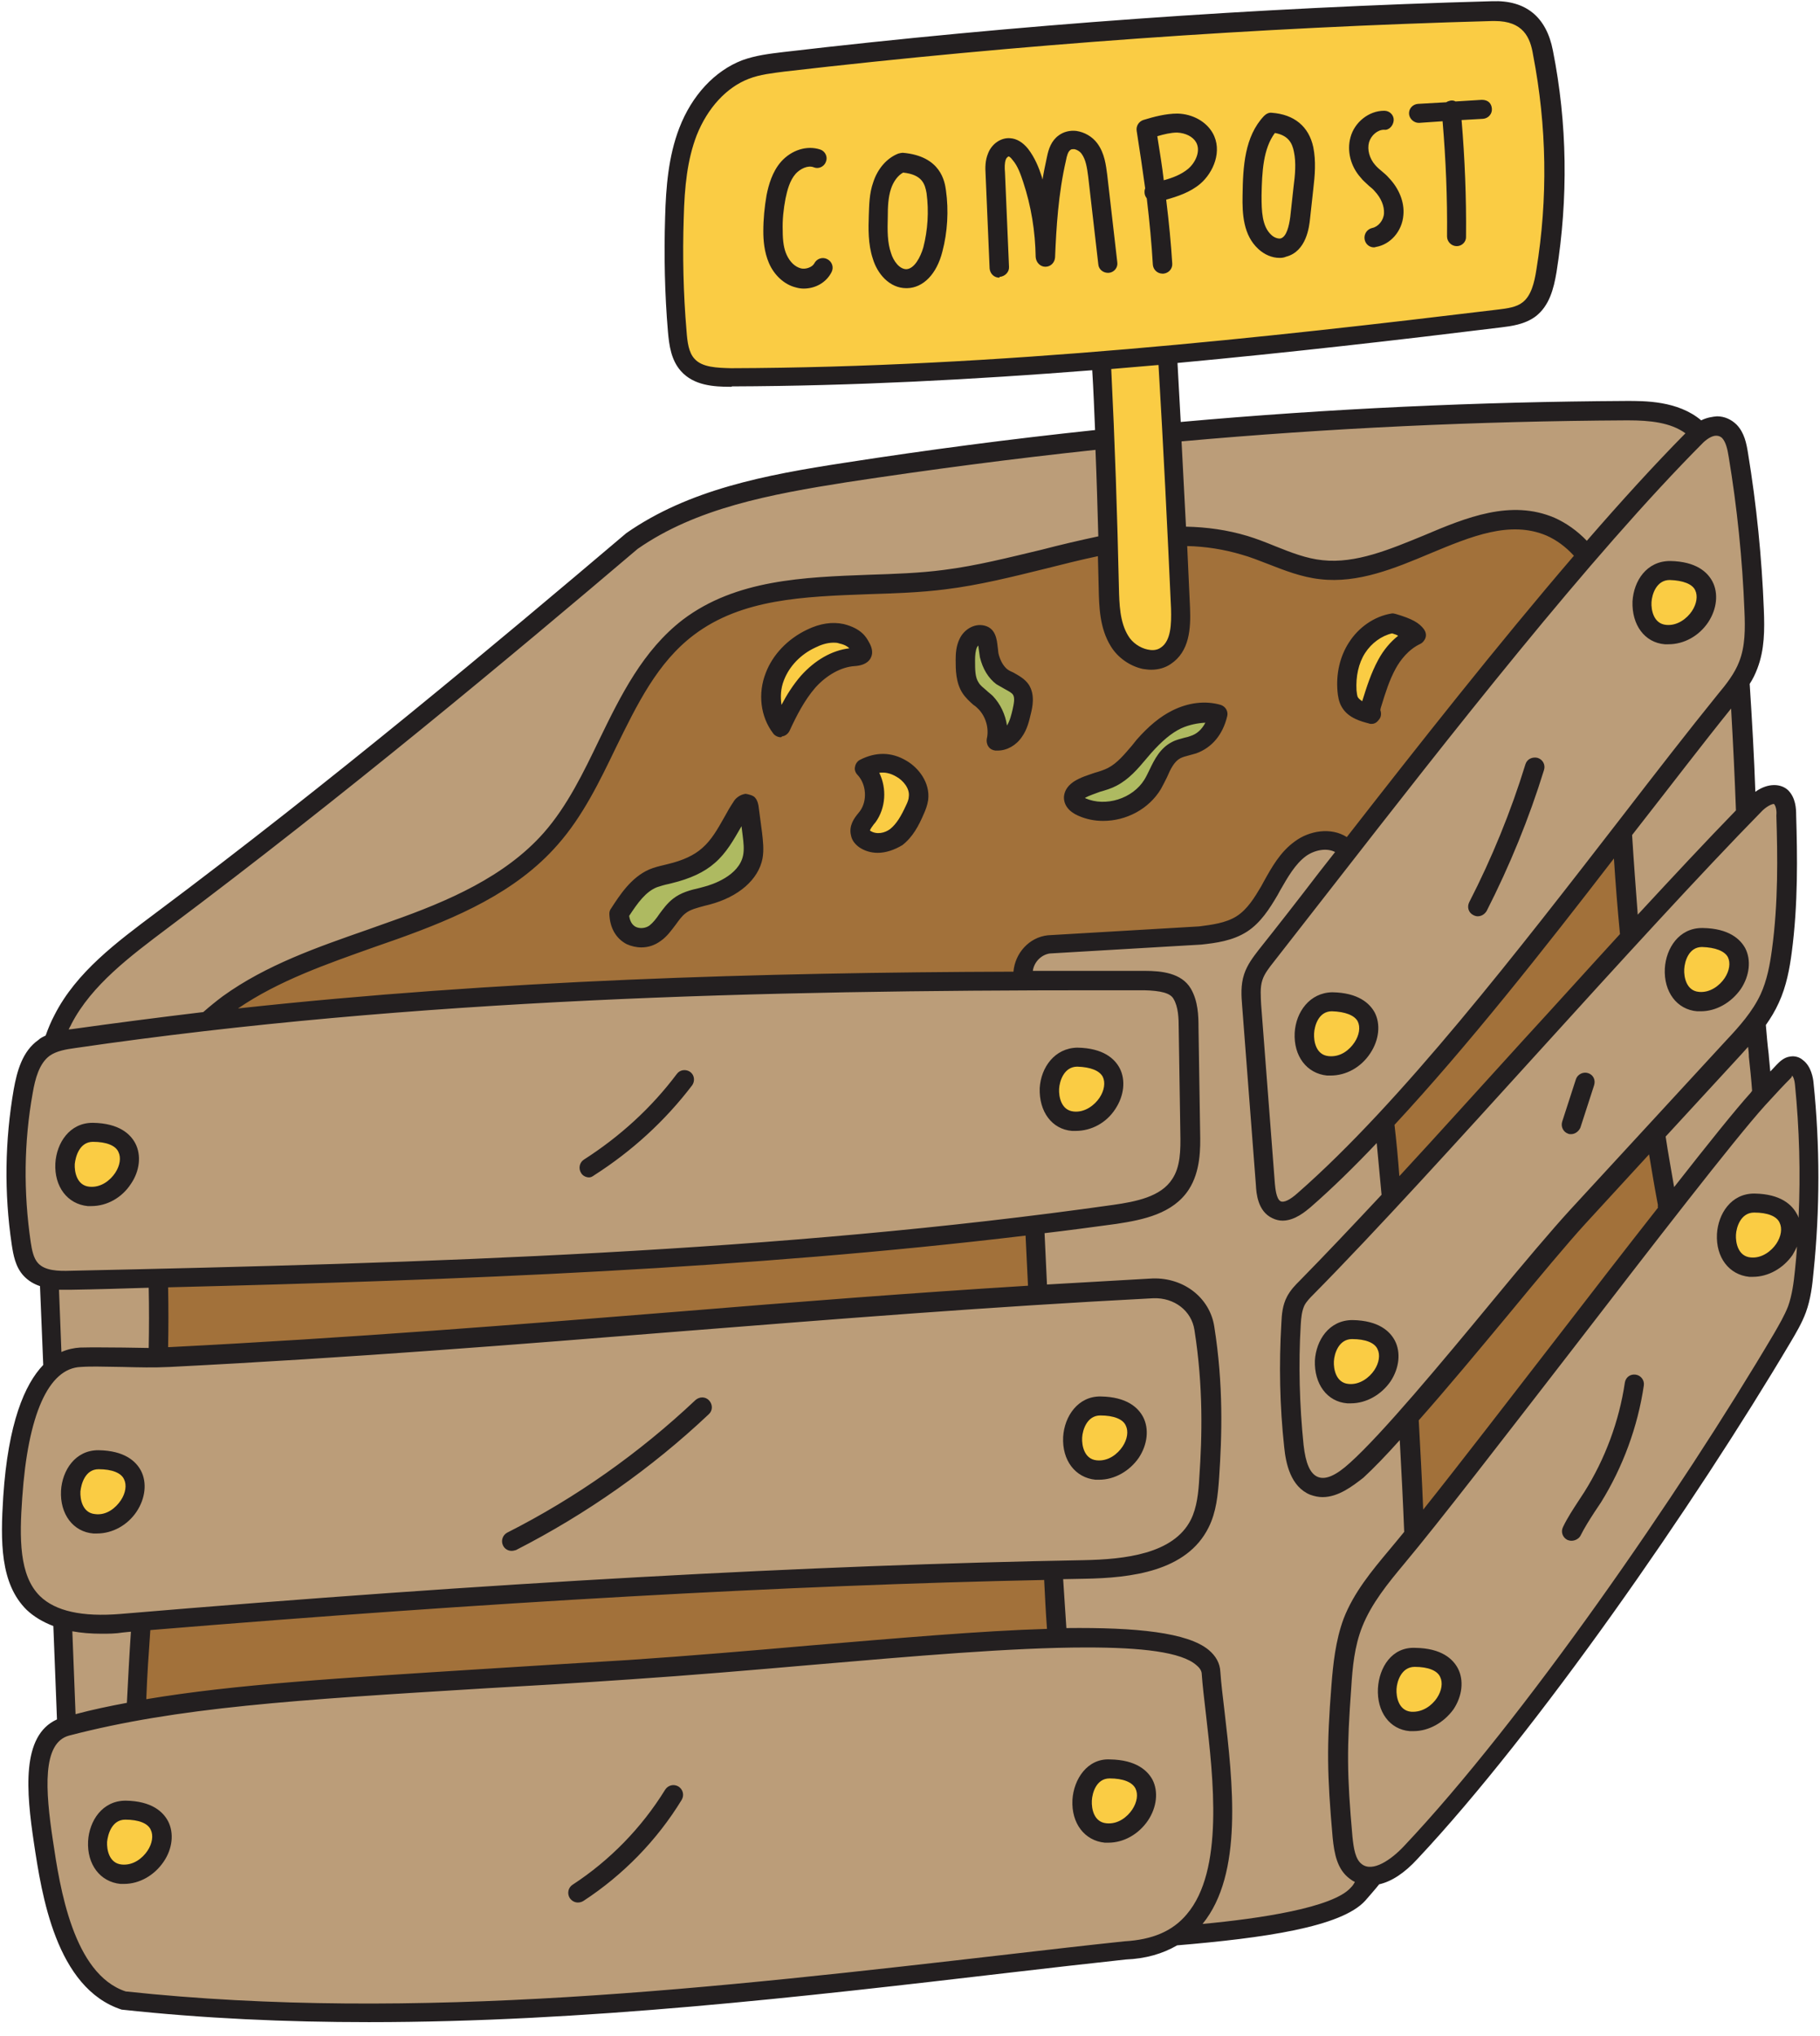
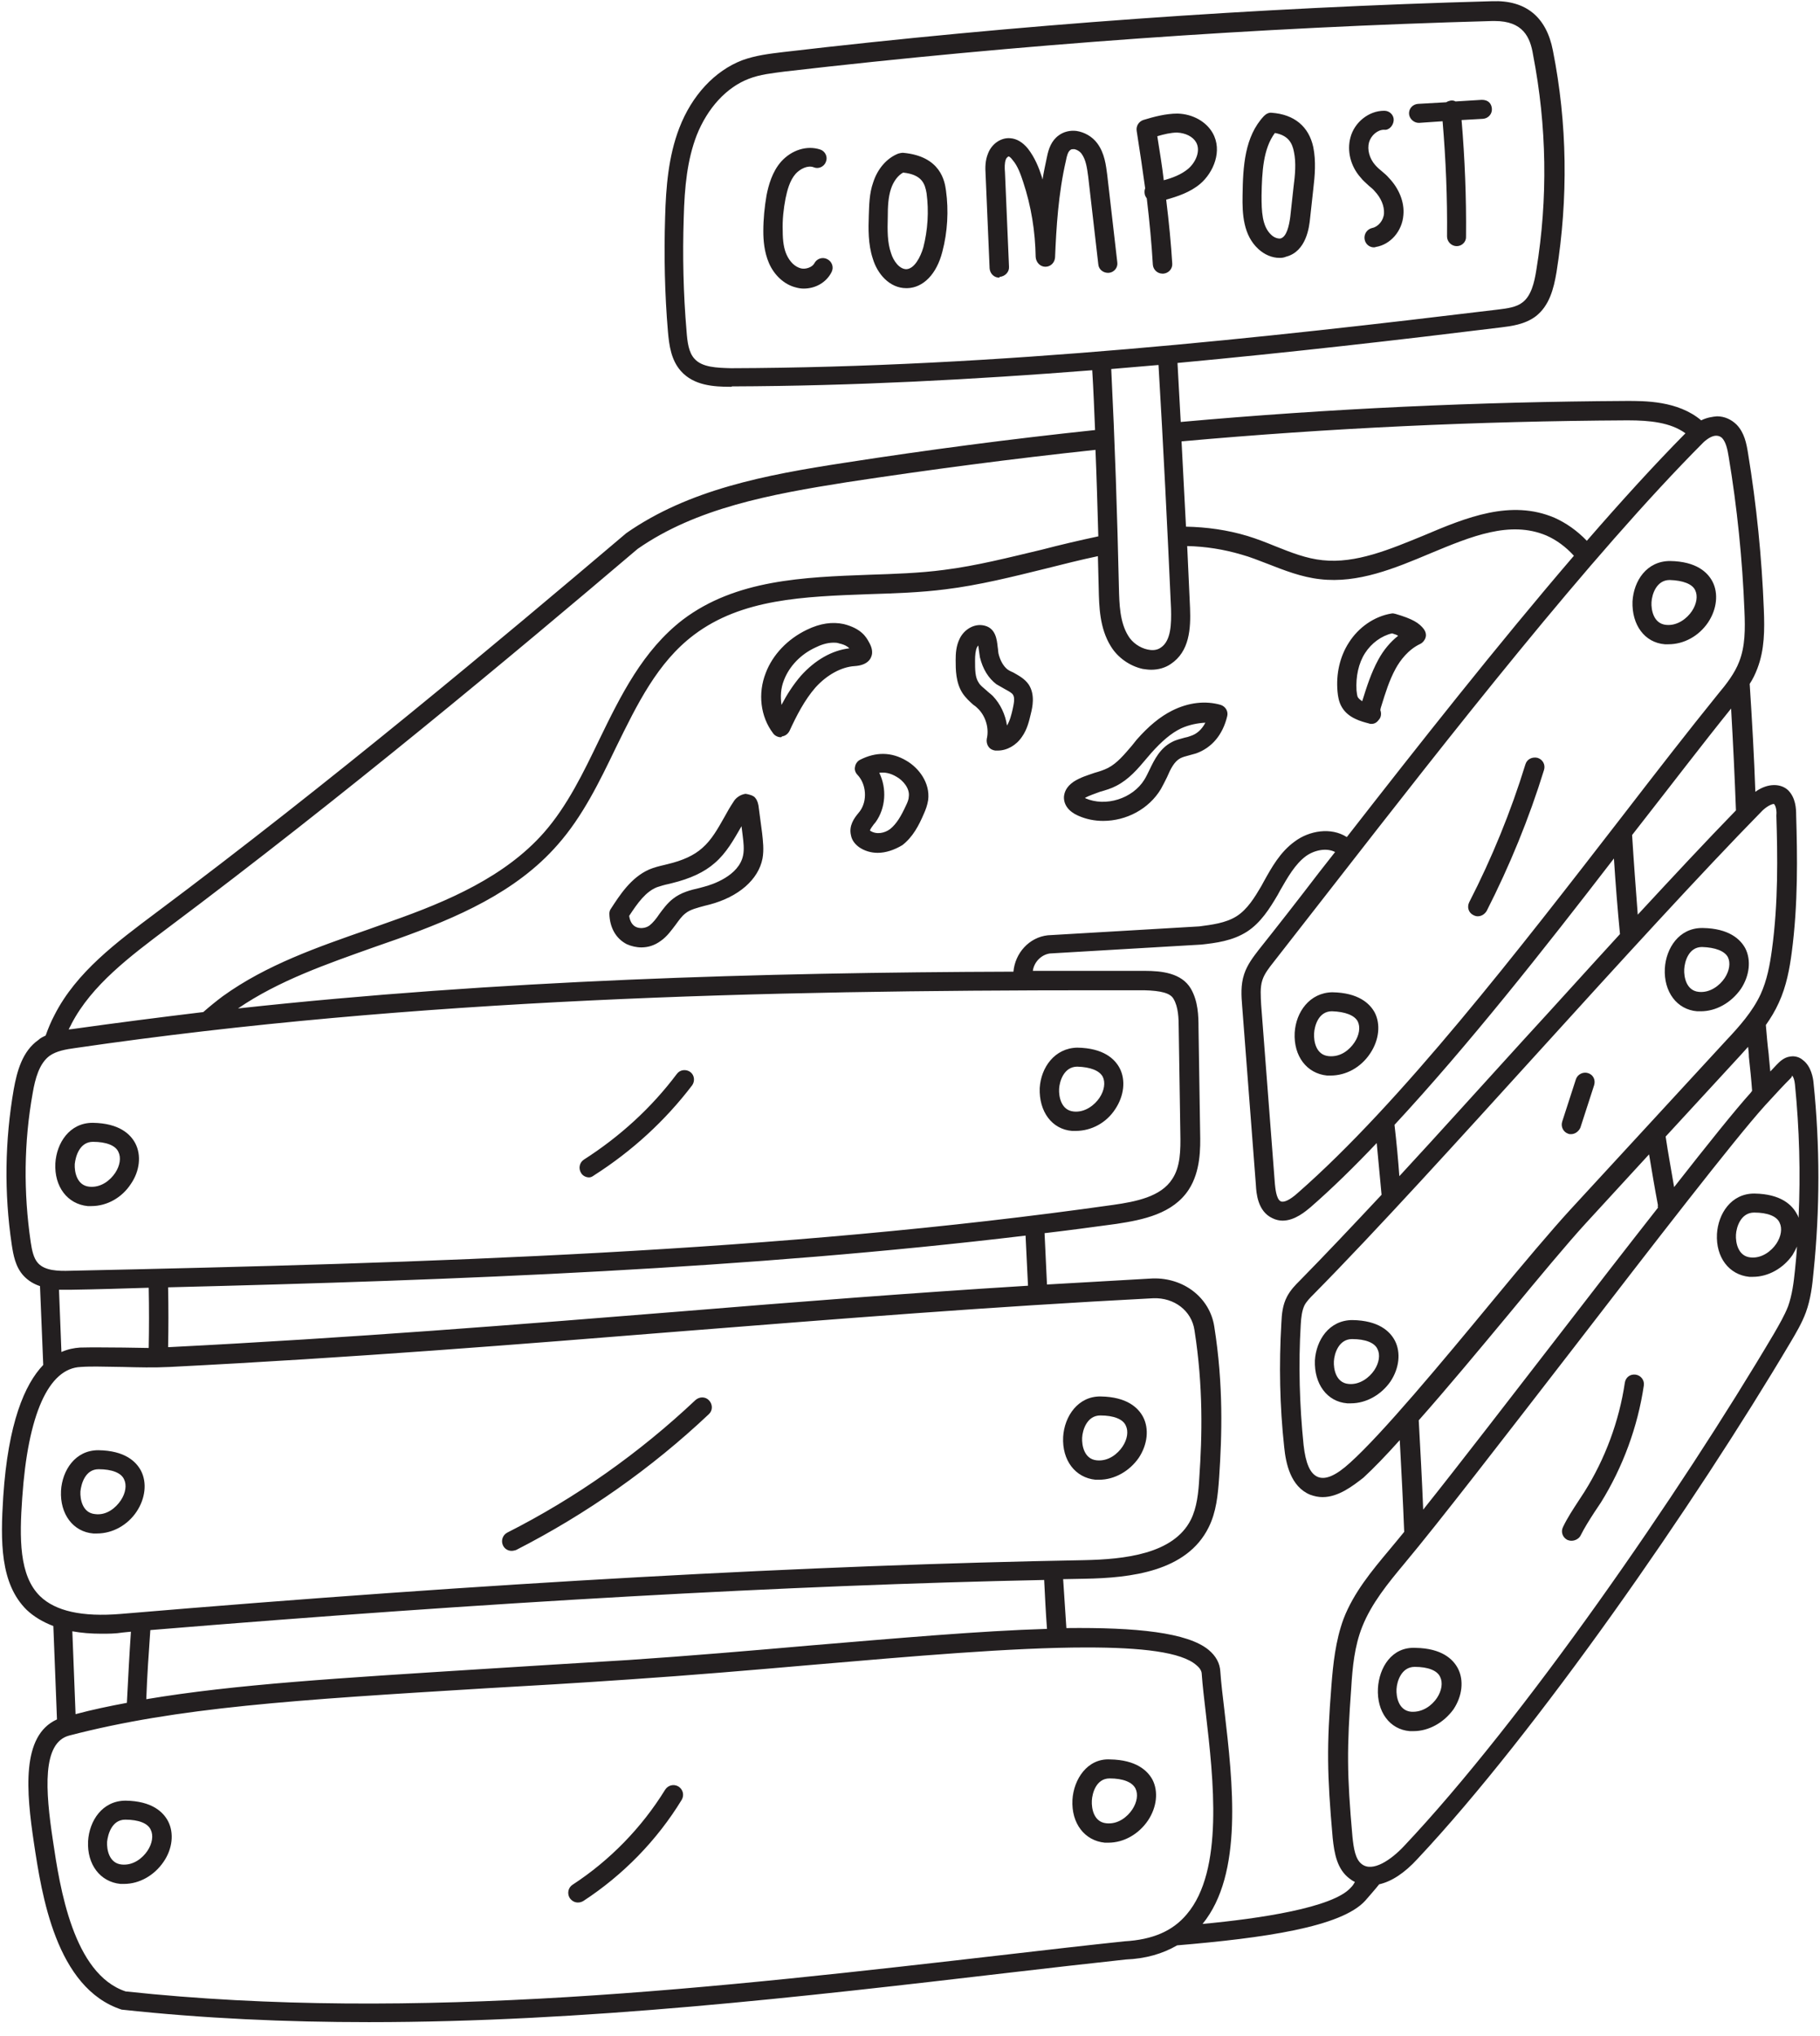
<svg xmlns="http://www.w3.org/2000/svg" height="503.7" preserveAspectRatio="xMidYMid meet" version="1.0" viewBox="-0.5 -0.4 450.4 503.7" width="450.4" zoomAndPan="magnify">
  <g id="change1_1">
-     <path d="M445.8,267.8c-0.2-2-1.2-4.6-3.1-4.3c-0.8,0.1-1.4,0.7-2,1.3c-1.2,1.4-2.6,2.8-4.9,5.3c-0.5-6-1.2-12-1.7-18 c1.3-1.7,2.5-3.5,3.4-5.5c1.7-3.7,2.4-7.7,3-11.7c1.5-11.1,1.5-22.4,1.1-33.6c-0.1-1.6-0.2-3.4-1.3-4.5c-1.1-1.1-3.7-0.8-6.2,1.7 c-0.7,0.7-1.5,1.5-2.2,2.2c-0.4-10.6-0.9-21.4-1.7-32.7c0.8-1.3,1.6-2.6,2.1-3.9c1.7-4.3,1.6-9,1.5-13.6 c-0.5-12.9-1.8-25.7-3.9-38.4c-0.3-2.1-0.8-4.3-2.2-5.9c-1.5-1.3-4.3-2.1-7.4,0.4c-4.8-5.1-12.5-5.6-18.2-5.6 c-37.5,0.2-75,2-112.3,5.4c0.5,8.6,0.9,17.3,1.3,26c5.6-0.1,11.1,0.6,16.5,2.2c6.4,2,12.5,5.3,19.1,6.1 c19.6,2.2,38.6-18.4,56.7-10.7c3.6,1.5,6.5,4,8.9,7c-19.8,23-40.7,49.6-59.1,73c0-0.1-0.1-0.1-0.1-0.2c-2.8-3.3-8.2-2.8-11.7-0.3 c-3.5,2.6-5.5,6.6-7.7,10.4c-1.8,3.1-3.8,6.3-6.9,8.2c-3,2-6.8,2.4-10.3,2.9l-37.3,2.2c-3.8,0.5-6.7,3.9-6.4,7.8 c0,0.4,0,0.7,0.1,1.1c-66.9,0.3-135.4,2.4-201.8,10c1.6-1.5,3.4-2.9,5.2-4.2c12.2-8.8,27-13.2,41.3-18.2c14.2-5,28.7-11.3,38.6-22.6 c13.8-15.8,17.4-39.6,34.1-52.3c17.4-13.2,41.7-9.1,63.4-11.8c13.5-1.7,27-6.2,40.3-8.8c-0.2-8.8-0.5-17.5-0.9-26.3 c-21.5,2.3-42.9,5-64.2,8.3c-18.6,2.9-37.8,6.5-52.8,16.9c-38.4,32.6-76.6,64.1-116.4,93.9c-9.4,7.1-19.2,14.4-24.4,24.5 c-1,1.9-1.8,3.9-2.4,6c-0.8,0.3-1.5,0.7-2.2,1.1c-3.3,2.3-4.4,6.7-5.1,10.7c-2.2,12.4-2.4,25.2-0.5,37.6c0.3,2.3,0.8,4.7,2.4,6.5 c1.2,1.3,2.7,2,4.4,2.4c0.3,7.5,0.6,14.9,0.9,22.4c-4.6,4.2-8.6,13.4-9.8,31.7c-0.9,13.4-1,26.3,12.3,30.2c0.3,8.8,0.7,17.7,1,26.5 c-8.4,2.3-7.8,14.5-5.6,28.6c2.2,14.1,5.8,34.7,19.6,39.2c82.2,8.9,165.8-3.2,248.2-12.3c5-0.2,9-1.5,12.2-3.4 c15.2-1.2,39.3-3.9,45.2-10.5c1.3-1.4,2.6-2.9,3.8-4.5c3.2-0.5,6.6-3.1,9.1-5.7c30.3-32.2,69.4-89.2,92-127.4c1.3-2.3,2.7-4.5,3.6-7 c1.1-3,1.5-6.3,1.8-9.5C447.4,298.8,447.4,283.2,445.8,267.8z M348.6,425.5c-8.5-0.8-7.4-16,1.1-15.9 C365.1,409.8,358.2,426.3,348.6,425.5z M30.6,447.4c15.4,0.3,8.5,16.8-1.1,15.9C21,462.5,22.1,447.3,30.6,447.4z M22.6,279.7 c15.4,0.2,8.5,16.7-1.1,15.9C13,294.8,14.1,279.6,22.6,279.7z M24,360.7c15.4,0.2,8.5,16.8-1.1,15.9C14.4,375.8,15.5,360.6,24,360.7 z M34.5,400.8c73.1-6.1,152.1-11.2,225.6-12.7c0.3,5.6,0.7,11.2,1.1,16.7c-28.4,0.7-68.5,5.4-105.8,7.8c-58.4,3.8-93,5-122,10.2 C33.5,415.6,33.9,408.2,34.5,400.8z M266.2,261.2c15.4,0.2,8.5,16.7-1.1,15.9C256.6,276.3,257.7,261.1,266.2,261.2z M274.2,437.2 c15.4,0.2,8.5,16.7-1.1,15.9C264.6,452.3,265.7,437.1,274.2,437.2z M271.9,347.4c15.4,0.3,8.5,16.8-1.1,15.9 C262.3,362.5,263.4,347.3,271.9,347.4z M328.1,263.3c-8.5-0.8-7.4-16,1.1-15.9C344.6,247.7,337.7,264.2,328.1,263.3z M333.1,344.4 c-8.5-0.8-7.4-16,1.1-15.9C349.6,328.8,342.8,345.3,333.1,344.4z M349.6,379.6c-0.4-10.2-0.9-20.1-1.5-29.8 c14.3-16.3,33.1-39.7,41.7-49.1c6.5-7,12.9-14,19.3-21c0.9,5.8,1.9,11.6,3,17.5c0.1,0.6,0.2,1.2,0.3,1.7 C392.1,324.9,364.5,361.1,349.6,379.6z M420.8,231.5c15.4,0.3,8.6,16.8-1.1,15.9C411.2,246.6,412.3,231.4,420.8,231.5z M344,296.1 c-0.6-6.3-1.2-12.6-1.9-19.1c19.7-21.1,40.4-47.7,58.9-71.6c0.5,8.7,1.2,17.4,2,26.1C383.7,252.4,362.5,276.1,344,296.1z M412.8,140.7c15.4,0.3,8.5,16.8-1.1,15.9C403.2,155.8,404.3,140.6,412.8,140.7z M256.4,320c-71.3,4.4-136.2,11.3-215,15.4 c-0.9,0-1.8,0.1-2.7,0.1c0.2-6.5,0.2-13.1,0-19.7c71.8-1.7,145.6-4.4,216.9-13.2C255.8,308.2,256.1,314,256.4,320z M432.6,313.1 c-8.5-0.8-7.4-16,1.1-15.9C449.1,297.4,442.2,313.9,432.6,313.1z" fill="#bb9d79" />
-   </g>
+     </g>
  <g id="change2_1">
-     <path d="M288.3,161.7c-3.8,2.6-9.2,0.2-11.6-3.6c-2.4-3.8-2.5-8.6-2.6-13.1c-0.1-3.6-0.2-7.1-0.3-10.7 c-13.4,2.6-26.9,7.1-40.3,8.8c-21.7,2.7-46-1.4-63.4,11.8c-16.7,12.7-20.3,36.5-34.1,52.3c-9.9,11.3-24.4,17.6-38.6,22.6 c-14.3,5-29.1,9.4-41.3,18.2c-1.8,1.3-3.5,2.7-5.2,4.2c66.4-7.6,134.9-9.7,201.8-10c0-0.4,0-0.8-0.1-1.1c-0.3-3.9,2.6-7.3,6.4-7.8 l37.3-2.2c3.5-0.5,7.3-0.9,10.3-2.9c3.1-1.9,5.1-5.1,6.9-8.2c2.2-3.8,4.2-7.8,7.7-10.4c3.5-2.5,8.9-3,11.7,0.3 c0,0.1,0.1,0.1,0.1,0.2c18.3-23.5,39.2-50.1,59.1-73c-2.4-3-5.3-5.5-8.9-7c-18.1-7.7-37.1,12.9-56.7,10.7 c-6.6-0.8-12.7-4.1-19.1-6.1c-5.5-1.7-11-2.3-16.5-2.2c0.3,5.9,0.6,11.7,0.8,17.6C292,154.3,291.8,159.3,288.3,161.7z M185.9,211.7 c-1,5.1-6.3,8.3-11.4,9.6c-2.4,0.6-4.9,1.1-6.9,2.6c-2.4,1.8-3.5,4.9-6,6.7c-3.4,2.3-8.7,0.8-8.8-5c2.2-3.5,4.6-7.1,8.4-8.7 c1.3-0.5,2.7-0.8,4.1-1.2c3.5-0.8,6.9-2.2,9.6-4.5c3.6-3.2,5.5-7.8,8.2-11.9c0.4-0.6,1.2-1.2,1.6-0.7c0.1,0.2,0.2,0.4,0.2,0.6 c0.3,2.3,0.6,4.6,0.9,6.9C186,207.9,186.3,209.8,185.9,211.7z M199.4,168.4c-2.9,3.3-4.9,7.3-6.7,11.3c-2.7-3.6-3.1-8.6-1.5-12.7 c1.6-4.2,5-7.5,9-9.4c2.3-1.1,5-1.8,7.5-1.2c3.9,1,4.4,2.8,4.8,3.7c0.2,0.3,0.4,0.7,0.3,1.1c-0.1,0.9-1.2,1-2.1,1.1 C206.3,162.6,202.3,165.1,199.4,168.4z M226.6,197c-0.1,1-0.5,2-0.9,2.9c-1.1,2.5-2.4,5-4.6,6.7c-2.1,1.7-5.4,2.2-7.6,0.6 c-0.6-0.3-1-0.9-1.2-1.5c-0.4-1.5,0.9-2.8,1.8-4c2.6-3.6,2.2-8.9-0.8-12.1c3.6-1.8,6.6-1.4,9.1,0.1C225,191.2,227,194,226.6,197z M252.3,175.7c-0.4,1.7-0.8,3.4-1.8,4.9s-2.6,2.6-4.4,2.4c0.8-3.4-0.2-7-2.6-9.5c-1.2-1.3-2.7-2.2-3.7-3.7c-1.3-2-1.3-4.5-1.3-6.9 c0-1.5,0-3,0.7-4.3c0.6-1.3,2.1-2.3,3.5-2c1.5,0.4,1.2,3,1.6,5.1c0.4,2.1,1.4,4.1,3.1,5.3c1.6,1.2,3.7,1.7,4.7,3.3 C253.1,171.9,252.7,173.9,252.3,175.7z M335.3,160c2-3.1,5.3-5.5,8.9-6.1c3.9,1.1,5,1.9,5.8,3c-3.1,1.4-5.5,4.1-7.2,7.1 c-1.6,3-2.7,6.3-3.7,9.6c-0.3,0.9-0.6,1.9-0.2,2.8c-2-0.5-4.2-1.2-5.2-2.9c-0.6-0.9-0.7-1.9-0.8-2.9 C332.6,166.9,333.3,163.1,335.3,160z M301,176.5c-1,4.1-3.3,6.5-6.4,7.3c-1.4,0.5-2.9,0.6-4.2,1.3c-3.1,1.6-4,5.5-5.8,8.5 c-3.4,5.7-11.4,8.3-17.5,5.6c-1-0.4-2.1-1.2-2-2.3c0.1-0.8,0.7-1.4,1.4-1.8c2.5-1.6,5.7-1.9,8.3-3.2c3.3-1.7,5.5-4.8,7.9-7.5 c2.3-2.7,5-5.1,8.1-6.7C293.9,176.2,297.6,175.5,301,176.5z M38.7,315.8c71.8-1.7,145.6-4.4,216.9-13.2c0.3,5.6,0.5,11.4,0.8,17.4 c-71.3,4.4-136.2,11.3-215,15.4c-0.9,0-1.8,0.1-2.7,0.1C38.9,329,38.9,322.4,38.7,315.8z M401,205.3c0.5,8.7,1.2,17.4,2,26.1 c-19.3,21-40.5,44.7-59,64.7c-0.6-6.3-1.2-12.6-1.9-19.1C361.8,255.8,382.5,229.2,401,205.3z M155.3,412.7c-58.4,3.8-93,5-122,10.2 c0.3-7.4,0.7-14.7,1.2-22.1c73.1-6.1,152.1-11.2,225.6-12.7c0.3,5.6,0.7,11.2,1.1,16.7C232.8,405.6,192.7,410.2,155.3,412.7z M412.1,297.1c0.1,0.6,0.2,1.2,0.3,1.7c-20.4,26-47.9,62.2-62.9,80.7c-0.4-10.2-0.9-20.1-1.5-29.8c14.3-16.3,33.1-39.7,41.7-49.1 c6.5-7,12.9-14,19.3-21C410,285.5,411,291.3,412.1,297.1z" fill="#a2713a" />
-   </g>
+     </g>
  <g id="change3_1">
-     <path d="M328.1,263.3c-8.5-0.8-7.4-16,1.1-15.9C344.6,247.7,337.7,264.2,328.1,263.3z M271.9,347.4 c-8.5-0.1-9.6,15.1-1.1,15.9C280.4,364.2,287.3,347.7,271.9,347.4z M266.2,261.2c-8.5-0.1-9.6,15.1-1.1,15.9 C274.7,277.9,281.6,261.4,266.2,261.2z M21.5,295.6c9.6,0.8,16.5-15.7,1.1-15.9C14.1,279.6,13,294.8,21.5,295.6z M30.6,447.4 c-8.5-0.1-9.6,15.1-1.1,15.9C39.1,464.2,46,447.7,30.6,447.4z M24,360.7c-8.5-0.1-9.6,15.1-1.1,15.9C32.5,377.5,39.4,360.9,24,360.7 z M274.2,437.2c-8.5-0.1-9.6,15.1-1.1,15.9C282.7,453.9,289.6,437.4,274.2,437.2z M412.8,140.7c-8.5-0.1-9.6,15.1-1.1,15.9 C421.3,157.5,428.2,141,412.8,140.7z M433.7,297.2c-8.5-0.1-9.6,15.1-1.1,15.9C442.2,313.9,449.1,297.4,433.7,297.2z M420.8,231.5 c-8.5-0.1-9.6,15.1-1.1,15.9C429.4,248.3,436.2,231.8,420.8,231.5z M368.7,2.4c-58.5,1.6-117,5.8-175.2,12.5 c-3.2,0.4-6.4,0.8-9.5,1.9c-6.7,2.5-11.7,8.7-14.3,15.4c-2.6,6.7-3.2,14.1-3.4,21.3c-0.3,9.4-0.1,18.8,0.7,28.2 c0.2,3,0.6,6.1,2.6,8.3c2.6,2.9,6.9,3.1,10.8,3.1c30.6-0.1,61.2-1.7,91.7-4.2c0.3,6.4,0.6,12.8,0.9,19.2c0.4,8.8,0.7,17.5,0.9,26.3 c0.1,3.6,0.2,7.1,0.3,10.7c0.1,4.5,0.2,9.3,2.6,13.1c2.4,3.8,7.8,6.2,11.6,3.6c3.5-2.4,3.7-7.4,3.5-11.7c-0.3-5.9-0.5-11.7-0.8-17.6 c-0.4-8.7-0.9-17.3-1.3-26c-0.3-6.3-0.7-12.6-1.1-19c27.3-2.5,54.6-5.6,81.8-9c2.6-0.3,5.3-0.7,7.4-2.2c2.9-2.2,3.7-6,4.3-9.5 c2.9-17.9,2.6-36.2-0.8-54C380.5,8.1,378.2,2.1,368.7,2.4z M349.7,409.6c-8.5-0.1-9.6,15.1-1.1,15.9 C358.2,426.3,365.1,409.8,349.7,409.6z M334.2,328.5c-8.5-0.1-9.6,15.1-1.1,15.9C342.8,345.3,349.6,328.8,334.2,328.5z M212.8,161.2 c0.1-0.4-0.1-0.8-0.3-1.1c-0.4-0.9-0.9-2.7-4.8-3.7c-2.5-0.6-5.2,0.1-7.5,1.2c-4,1.9-7.4,5.2-9,9.4c-1.6,4.1-1.2,9.1,1.5,12.7 c1.8-4,3.8-8,6.7-11.3c2.9-3.3,6.9-5.8,11.3-6.1C211.6,162.2,212.7,162.1,212.8,161.2z M342.8,164c1.7-3,4.1-5.7,7.2-7.1 c-0.8-1.1-1.9-1.9-5.8-3c-3.6,0.6-6.9,3-8.9,6.1c-2,3.1-2.7,6.9-2.4,10.6c0.1,1,0.2,2,0.8,2.9c1,1.7,3.2,2.4,5.2,2.9 c-0.4-0.9-0.1-1.9,0.2-2.8C340.1,170.3,341.2,167,342.8,164z M222.4,189.7c-2.5-1.5-5.5-1.9-9.1-0.1c3,3.2,3.4,8.5,0.8,12.1 c-0.9,1.2-2.2,2.5-1.8,4c0.2,0.6,0.6,1.2,1.2,1.5c2.2,1.6,5.5,1.1,7.6-0.6c2.2-1.7,3.5-4.2,4.6-6.7c0.4-0.9,0.8-1.9,0.9-2.9 C227,194,225,191.2,222.4,189.7z" fill="#facc44" />
-   </g>
+     </g>
  <g id="change4_1">
-     <path d="M185.8,206.1c0.2,1.8,0.5,3.7,0.1,5.6c-1,5.1-6.3,8.3-11.4,9.6c-2.4,0.6-4.9,1.1-6.9,2.6 c-2.4,1.8-3.5,4.9-6,6.7c-3.4,2.3-8.7,0.8-8.8-5c2.2-3.5,4.6-7.1,8.4-8.7c1.3-0.5,2.7-0.8,4.1-1.2c3.5-0.8,6.9-2.2,9.6-4.5 c3.6-3.2,5.5-7.8,8.2-11.9c0.4-0.6,1.2-1.2,1.6-0.7c0.1,0.2,0.2,0.4,0.2,0.6C185.2,201.5,185.5,203.8,185.8,206.1z M290.8,177.7 c-3.1,1.6-5.8,4-8.1,6.7c-2.4,2.7-4.6,5.8-7.9,7.5c-2.6,1.3-5.8,1.6-8.3,3.2c-0.7,0.4-1.3,1-1.4,1.8c-0.1,1.1,1,1.9,2,2.3 c6.1,2.7,14.1,0.1,17.5-5.6c1.8-3,2.7-6.9,5.8-8.5c1.3-0.7,2.8-0.8,4.2-1.3c3.1-0.8,5.4-3.2,6.4-7.3 C297.6,175.5,293.9,176.2,290.8,177.7z M247.4,167c-1.7-1.2-2.7-3.2-3.1-5.3c-0.4-2.1-0.1-4.7-1.6-5.1c-1.4-0.3-2.9,0.7-3.5,2 c-0.7,1.3-0.7,2.8-0.7,4.3c0,2.4,0,4.9,1.3,6.9c1,1.5,2.5,2.4,3.7,3.7c2.4,2.5,3.4,6.1,2.6,9.5c1.8,0.2,3.4-0.9,4.4-2.4 s1.4-3.2,1.8-4.9c0.4-1.8,0.8-3.8-0.2-5.4C251.1,168.7,249,168.2,247.4,167z" fill="#aeba61" />
-   </g>
+     </g>
  <g id="change5_1">
    <path d="M448.3,267.5c-0.1-1.2-0.6-4.1-2.6-5.6c-0.9-0.8-2.1-1.1-3.2-0.9c-1.6,0.2-2.7,1.4-3.3,2 c-0.5,0.5-1,1.1-1.6,1.7c-0.1-1.4-0.3-2.8-0.4-4.3c-0.3-2.4-0.5-4.8-0.7-7.2c1.2-1.7,2.3-3.5,3.2-5.5c1.9-4.1,2.7-8.6,3.2-12.4 c1.6-12.1,1.4-24,1.1-34c0-1.6-0.1-4.3-2-6.2c-1.7-1.6-4.9-1.9-8.1,0.4c-0.3-8.6-0.8-17.5-1.4-26.7c0.8-1.2,1.4-2.5,1.9-3.8 c1.8-4.7,1.8-9.6,1.6-14.6c-0.5-12.8-1.8-25.8-3.9-38.6c-0.4-2.5-0.9-5.1-2.8-7.1c-1.3-1.3-3-2.1-4.9-2.1c-1.1,0.1-2.5,0.3-3.9,1 c-5.8-4.9-14.1-4.8-18.5-4.8c-36.7,0.2-73.6,1.9-110.3,5.2c-0.3-4.8-0.5-9.7-0.8-14.6c27.9-2.6,54.9-5.7,80.1-8.8 c2.4-0.3,5.8-0.7,8.5-2.7c3.4-2.6,4.5-6.8,5.2-11c2.9-18.2,2.7-36.7-0.9-54.8c-1.6-8.3-6.7-12.5-15-12.2 c-58.4,1.6-117.5,5.8-175.6,12.6c-3.3,0.4-6.7,0.8-10,2c-6.8,2.6-12.5,8.7-15.6,16.8c-2.7,7-3.3,14.7-3.5,22 c-0.3,9.4-0.1,19,0.7,28.4c0.3,3.4,0.8,7,3.2,9.7c3.2,3.6,8.1,3.9,12.4,3.9c0,0,0.1,0,0.3-0.1c29.9-0.1,59.9-1.7,89.1-4 c0.3,4.9,0.5,9.9,0.7,14.8c-20.8,2.2-41.4,4.9-62,8.1c-19.6,3-38.5,6.6-54,17.4C123,158.2,81.5,193,38,225.5 c-9.6,7.2-19.6,14.6-25,25.2c-0.9,1.7-1.6,3.4-2.2,5.1c-0.6,0.3-1.3,0.6-1.8,1.1c-4,2.8-5.3,7.8-6.1,12.2 c-2.2,12.7-2.4,25.6-0.5,38.4c0.4,2.6,0.9,5.5,2.9,7.7c1.2,1.3,2.6,2.1,4.1,2.6l0.8,19.5c-4.6,4.8-8.7,14.4-9.9,32.6 c-0.7,11-0.8,21.5,5.8,28c1.8,1.7,4,3,6.6,4l0.9,23.1c-8.9,4-7.6,17.9-5.7,30.6c1.9,12.6,5.4,35.9,21.7,41.2 c20.3,2.2,40.7,3.1,61.2,3.1c53.3,0,106.8-6.2,159-12.3c9.5-1.1,19-2.2,28.3-3.2c4.9-0.2,9.1-1.4,12.7-3.5 c21.3-1.8,40.7-4.5,46.6-11.1c1.1-1.3,2.3-2.6,3.4-4c3.1-0.7,6.3-2.8,9.5-6.3c29.4-31.3,68.7-88,92.3-127.8c1.3-2.2,2.8-4.7,3.8-7.4 c1.2-3.3,1.6-6.7,1.9-10C449.9,298.8,449.9,283,448.3,267.5z M435.7,200.1c1.4-1.3,2.5-1.6,2.8-1.6c0.6,0.6,0.7,2.1,0.6,2.9 c0.3,9.9,0.5,21.5-1.1,33.2c-0.5,3.7-1.2,7.5-2.8,11c-2,4.3-5.3,8-8.6,11.5L388,299c-4.4,4.8-11.6,13.3-19.1,22.4 c-12.8,15.5-27.4,33-35.3,40.1c-3.5,3.2-6.1,4.3-8,3.5c-1.9-0.8-3-3.4-3.5-7.9c-1-9.8-1.3-19.9-0.7-29.8c0.1-1.8,0.3-3.4,0.9-4.7 c0.5-1,1.5-2,2.3-2.8c15.5-15.7,35.9-38.2,55.6-59.9C399.9,238.2,420.3,215.8,435.7,200.1z M433.1,269.5c-0.1,0.1-0.2,0.2-0.3,0.4 c-3.8,4.2-10.7,12.8-19,23.4c-0.7-4.2-1.5-8.4-2.1-12.5l18.6-20.2c0.6-0.7,1.2-1.3,1.8-2c0.1,0.8,0.2,1.7,0.2,2.5 C432.6,263.8,432.9,266.7,433.1,269.5z M409.8,298.4c-7.7,9.8-16.3,20.9-24.7,31.8c-12,15.5-24.3,31.5-33.4,42.9 c-0.3-7.5-0.7-14.8-1.1-22.1c7-7.9,14.9-17.4,22.3-26.3c7.5-9.1,14.6-17.6,18.9-22.3l15.8-17.2c0.7,4.2,1.4,8.4,2.2,12.6 C409.7,298,409.8,298.2,409.8,298.4z M344.6,277.9c18.1-19.5,36.9-43.3,54.3-65.9c0.4,6.2,0.9,12.5,1.5,18.7 c-7.8,8.5-15.8,17.4-23.8,26.1c-10.4,11.4-20.9,23.1-30.8,33.8C345.5,286.4,345.1,282.2,344.6,277.9z M403.4,206.2 c0.5-0.6,0.9-1.2,1.4-1.8c8.3-10.6,16-20.7,23.1-29.5c0.5,8.7,0.9,17,1.2,25.2c-7.3,7.5-15.6,16.4-24.3,25.8 C404.3,219.3,403.8,212.7,403.4,206.2z M421.1,109c1.1-1,2.2-1.6,3.1-1.6c0.9,0,1.4,0.5,1.5,0.6c0.9,1,1.3,2.7,1.6,4.6 c2.1,12.6,3.4,25.4,3.9,38.1c0.2,4.5,0.2,8.8-1.3,12.6c-1.1,2.9-3.2,5.6-5.3,8.1c-7.2,8.9-15.2,19.2-23.6,30.1 c-25.7,33.2-54.8,70.9-80.4,93.3c-1.9,1.7-3.4,2.4-4.2,2c-1.1-0.6-1.3-3.4-1.4-4.3l-3.4-44.3c-0.1-2.1-0.3-4.3,0.3-6.1 c0.5-1.6,1.7-3.1,2.8-4.5c4.6-5.9,9.6-12.3,14.9-19.1C357.8,182.3,393,137.2,421.1,109z M402,103.6c0.1,0,0.3,0,0.4,0 c5.3,0,10.5,0.5,14.2,3.2c-7.7,7.8-15.9,16.8-24.4,26.6c-2.4-2.5-5.1-4.4-8-5.7c-10.8-4.6-21.8-0.1-32.4,4.4c-8.3,3.4-16.8,7-25,6.1 c-4-0.4-7.8-1.9-11.8-3.5c-2.2-0.9-4.5-1.8-6.8-2.5c-5-1.5-10.1-2.2-15.2-2.3c-0.4-7-0.7-14-1.1-21.1 C328.5,105.5,365.3,103.8,402,103.6z M294,150c-0.2-5.1-0.5-10.2-0.7-15.3c4.5,0.1,9,0.8,13.4,2.1c2.2,0.6,4.4,1.5,6.5,2.3 c4.1,1.6,8.4,3.3,13,3.8c9.4,1.1,18.5-2.7,27.3-6.4c10.1-4.2,19.7-8.2,28.7-4.4c2.5,1.1,4.8,2.8,6.8,5c-18.8,21.9-38.6,47-56.2,69.6 c-3.9-2.5-9.3-1.6-12.9,1.1c-3.6,2.6-5.7,6.4-7.7,10l-0.6,1.1c-1.6,2.7-3.4,5.7-6.1,7.4c-2.7,1.7-6.2,2.1-9.2,2.5l-37.5,2.2 c-4.6,0.5-8.1,4.4-8.5,9c-62.7,0.2-127.6,2.1-191.9,9.1c10.1-6.9,22-11,33.5-15.1l6-2.1c14.5-5.2,29.3-11.5,39.6-23.3 c6.2-7,10.4-15.7,14.4-24c5.3-10.8,10.3-21.1,19.3-27.9c11.9-9,27.2-9.5,43.4-10.1c6.3-0.2,12.7-0.4,18.9-1.2 c8.2-1,16.6-3.1,24.7-5.1c4.4-1.1,8.7-2.2,13-3.1c0.1,2.7,0.1,5.3,0.2,8c0.1,4.4,0.2,9.8,3,14.3c1.7,2.8,4.7,4.9,7.9,5.6 c0.7,0.1,1.4,0.2,2.1,0.2c1.8,0,3.5-0.5,4.8-1.4C293.9,160.8,294.2,155.1,294,150z M274.5,90.9c3.9-0.3,7.8-0.7,11.7-1 c1.2,20.2,2.2,40.4,3.1,60.3c0.1,3.8,0,7.9-2.5,9.6c-1.1,0.8-2.4,0.7-3.3,0.5c-1.9-0.4-3.8-1.7-4.8-3.4c-2.1-3.4-2.2-7.9-2.3-11.9 C276,127.1,275.4,109,274.5,90.9z M180.4,90.7c-3.5-0.1-7.1-0.2-9-2.3c-1.5-1.6-1.8-4.2-2-6.9c-0.8-9.3-1-18.7-0.7-27.9 c0.2-7.9,0.9-14.5,3.2-20.5c2.7-6.8,7.4-11.9,12.9-14c2.8-1.1,5.9-1.4,8.9-1.8c57.9-6.7,116.8-10.9,175.1-12.5c0.2,0,0.4,0,0.6,0 c7,0,8.8,4,9.5,8.4c3.4,17.6,3.7,35.5,0.8,53.2c-0.5,3.2-1.3,6.4-3.4,8c-1.5,1.2-3.7,1.5-6.2,1.8C313,83.1,246.5,90.5,180.4,90.7z M17.2,252.9c5-9.6,14.5-16.7,23.8-23.7c43.4-32.5,85.1-67.3,116.3-93.8c14.5-10.1,32.8-13.5,51.8-16.5c20.4-3.1,40.9-5.8,61.5-8 c0.3,7.1,0.5,14.3,0.7,21.4c-4.7,1-9.4,2.1-14,3.3c-8,1.9-16.2,4-24.2,5c-6,0.8-12.4,1-18.5,1.2c-16.2,0.6-33,1.2-46.1,11.1 c-9.9,7.6-15.4,18.8-20.7,29.7c-3.9,8.1-7.9,16.4-13.7,23c-9.6,10.9-23.8,17-37.7,21.9l-5.9,2.1c-12.3,4.3-25.1,8.7-35.9,16.5 c-1.6,1.2-3.2,2.5-4.8,3.9c-10.8,1.3-21.7,2.7-32.4,4.2c-0.3,0-0.6,0.1-0.9,0.1C16.7,253.8,17,253.4,17.2,252.9z M8.9,312.1 c-1.1-1.2-1.5-3.2-1.8-5.2c-1.8-12.3-1.7-24.7,0.5-36.9c0.6-3.5,1.6-7.3,4.2-9.2c1.7-1.2,4.1-1.6,6.3-1.9 c84.2-12.3,171-14.3,253-14.3c3.9,0,7.8,0,11.5,0c4.2,0.1,6.5,0.7,7.3,2.1c1.2,2,1.3,4.8,1.3,7.3l0.4,25.8c0.1,4.5,0,8.5-2,11.5 c-2.8,4.4-9,5.6-14.6,6.4c-82.6,11.7-169.2,14.4-258.1,16.3C13.9,314.1,10.6,314,8.9,312.1z M41.1,318.1 c72.7-1.8,143.7-4.6,212.2-12.8c0.2,4,0.4,8.2,0.6,12.4c-29.1,1.8-57.2,4-86.4,6.4c-39.8,3.2-80.9,6.5-126.2,8.8c-0.1,0-0.1,0-0.2,0 C41.2,328.1,41.2,323.1,41.1,318.1z M36.3,333.1c-2.1,0-4.3-0.1-6.3-0.1c-3.6,0-7.1-0.1-10.7,0c-1.5,0.1-3,0.4-4.6,1.1l-0.6-15.4 c0.6,0,1.2,0,1.7,0c0.4,0,0.8,0,1.2,0c6.5-0.1,12.9-0.3,19.3-0.5C36.4,323.2,36.4,328.2,36.3,333.1z M9.4,394.5 c-5.2-5.1-5.1-14.4-4.4-24.3c1.4-20.6,6.5-32.1,14.5-32.4c1.4-0.1,2.7-0.1,4-0.1c2.2,0,4.3,0.1,6.4,0.1c3.8,0.1,7.7,0.2,11.6,0 c45.4-2.3,86.5-5.6,126.3-8.8c39.3-3.1,76.5-6.1,117.1-8.2c5.2-0.2,9.5,3.1,10.2,7.9c2.2,14,1.9,26.3,1.2,36.4 c-0.2,3.8-0.6,7.5-2.1,10.5c-4.3,8.5-16.4,9.8-26.5,10c-67.1,1.2-147.3,5.6-238.3,13.3C19.8,399.7,13.2,398.2,9.4,394.5z M258.6,402.6c-16.6,0.5-36.9,2.3-58.5,4.1c-14.8,1.3-30.1,2.6-45,3.6c-13,0.8-24.8,1.5-35.6,2.2c-36.3,2.3-61.7,3.8-83.8,7.5 c0.2-5.7,0.6-11.4,1-17.1c83.6-6.9,157.9-11.1,221.2-12.4C258.1,394.5,258.3,398.6,258.6,402.6z M31.9,403.3 c-0.4,5.9-0.7,11.7-1,17.6c-4.3,0.8-8.6,1.7-12.7,2.8l-0.8-20.5c2.2,0.4,4.6,0.6,7.2,0.6c1.7,0,3.4,0,5.3-0.3 C30.6,403.4,31.2,403.4,31.9,403.3z M277.8,479.9c-9.5,1-19,2.1-28.5,3.2c-72.1,8.3-146.8,16.9-218.7,9.2c-13-4.3-16.3-25.8-18-37.3 c-1.9-12.5-2.7-24.2,4-26c26.9-7,55.6-8.8,103.2-11.7c10.8-0.6,22.6-1.3,35.6-2.2c14.9-1,30.2-2.3,45.1-3.6 c24.5-2.1,49.5-4.3,67.9-4.3c13.5,0,23.5,1.1,27.2,4.4c1.1,0.9,1.3,1.7,1.3,2.2c0.2,2.9,0.6,6.1,1,9.6c1.9,16.4,4.5,39-4.7,49.8 C289.7,477.4,284.7,479.5,277.8,479.9z M333.8,466.6c-4.4,5-22.7,7.7-36.7,9c10.1-12.4,7.5-34.9,5.4-52.9c-0.4-3.4-0.8-6.6-1-9.5 c-0.1-2.1-1.1-3.9-2.9-5.4c-5.2-4.3-17.9-5.6-35.2-5.4c-0.3-4-0.5-8-0.8-12.1c1.8,0,3.6-0.1,5.3-0.1c11.5-0.2,25.3-1.8,30.7-12.7 c1.9-3.8,2.3-8,2.6-12.3c0.7-10.4,1.1-22.9-1.2-37.4c-1.1-7.1-7.5-12.1-15.2-11.9c-8.9,0.5-17.6,1-26.2,1.5 c-0.2-4.3-0.4-8.6-0.6-12.7c6-0.7,11.9-1.5,17.8-2.3c6.6-1,14-2.5,17.9-8.5c2.9-4.5,2.9-10.1,2.8-14.2l-0.4-25.8 c0-3-0.1-6.6-1.9-9.7c-2.3-3.9-7.3-4.4-11.4-4.4c-9.2,0-18.4,0-27.7,0c0.3-2.2,2.1-4,4.2-4.3l37.5-2.2c3.6-0.4,7.7-0.9,11.3-3.2 c3.4-2.2,5.6-5.7,7.6-9.1l0.6-1.1c1.9-3.3,3.7-6.5,6.4-8.5c2.1-1.5,5.1-2.1,7.2-1c-1.3,1.7-2.7,3.4-4,5.1 c-5.2,6.8-10.2,13.2-14.9,19.1c-1.3,1.7-2.8,3.6-3.6,6c-0.9,2.7-0.7,5.4-0.5,7.9l3.4,44.3c0.1,1.9,0.4,6.5,4.1,8.2 c0.8,0.4,1.7,0.6,2.5,0.6c3.1,0,5.8-2.4,6.9-3.3c5.4-4.7,10.9-10.1,16.4-15.9c0.4,4.3,0.8,8.6,1.2,12.8c-7.3,7.8-14.1,15-20.2,21.2 c-1.1,1.1-2.3,2.3-3.2,4c-1.1,2.1-1.3,4.3-1.4,6.6c-0.6,10.2-0.4,20.5,0.7,30.6c0.4,4.1,1.6,9.8,6.4,11.8c1.1,0.4,2.1,0.6,3.1,0.6 c3.9,0,7.4-2.7,10.1-4.8c2.5-2.3,5.6-5.5,9-9.3c0.4,7.5,0.8,15,1.1,22.7c-1.4,1.7-2.7,3.3-3.8,4.6c-4.1,4.9-8.7,10.4-11.2,16.9 c-2,5.4-2.6,11.3-3,16.4c-1.2,15.2-1.1,21.9,0.3,37.8c0.4,3.9,1.1,7.8,4.2,10.1c0.4,0.3,0.8,0.6,1.3,0.8 C334.5,465.8,334.2,466.2,333.8,466.6z M444.6,300.9c-0.1-0.3-0.2-0.6-0.4-0.9c-1.2-2.3-4-5-10.5-5.1h-0.1c-5.7,0-8.9,5-9.2,10 c-0.3,5.8,3,10.1,8,10.6c0.3,0,0.6,0,0.9,0c3.8,0,7.5-2.1,9.8-5.4c0.4-0.7,0.8-1.4,1.1-2.1c-0.1,2-0.3,3.9-0.5,5.9 c-0.3,3-0.7,6.1-1.7,8.9c-0.9,2.3-2.2,4.5-3.4,6.6c-23.4,39.6-62.4,96-91.7,127c-3.1,3.3-7.7,6.5-10.4,4.4c-1.6-1.2-2-3.9-2.3-6.7 c-1.4-15.7-1.4-21.9-0.3-37c0.3-5,0.8-10.2,2.7-15c2.3-5.8,6.4-10.8,10.4-15.6c8.7-10.4,24.8-31.3,41.9-53.4 c19.5-25.3,39.8-51.6,47.4-60c3.1-3.4,4.7-5.1,6.4-6.8c0.1-0.1,0.3-0.4,0.3-0.6c0.3,0.3,0.6,1.1,0.7,2.2 C444.8,278.9,445.1,289.9,444.6,300.9z M439.1,307.3c-1.2,1.8-3.6,3.7-6.4,3.4c-3.1-0.3-3.7-3.7-3.6-5.6c0.1-1.9,1.2-5.5,4.5-5.5 s5.6,0.9,6.3,2.5C440.6,303.5,440.3,305.5,439.1,307.3z M21.2,298c0.3,0,0.6,0,0.9,0c3.9,0,7.6-2.1,9.8-5.5c2.2-3.2,2.6-7.1,1.1-10 c-1.2-2.3-4-5-10.5-5.1h-0.1c-5.7,0-8.9,5-9.2,10C12.9,293.2,16.2,297.5,21.2,298z M18,287.6c0.2-1.9,1.2-5.5,4.5-5.5 s5.6,0.9,6.3,2.5c0.7,1.4,0.4,3.4-0.8,5.2s-3.5,3.7-6.4,3.4C18.5,292.9,17.9,289.5,18,287.6z M264.8,279.4c0.3,0,0.6,0,0.9,0 c3.9,0,7.6-2,9.8-5.4c2.2-3.3,2.6-7.2,1.1-10.1c-1.2-2.3-4-5-10.5-5.1c-5.6,0.1-9,4.9-9.3,10C256.6,274.6,259.8,279,264.8,279.4z M261.6,269c0.1-1.9,1.2-5.5,4.5-5.5c3.3,0.1,5.5,1,6.3,2.5c0.7,1.4,0.4,3.4-0.8,5.2s-3.6,3.7-6.4,3.4 C262.1,274.3,261.5,270.9,261.6,269z M319.9,255.1c-0.3,5.8,3,10.1,8,10.6c0.3,0,0.6,0,0.9,0c3.8,0,7.5-2,9.8-5.5 c2.2-3.3,2.6-7.2,1.1-10.1c-1.2-2.2-4-4.9-10.5-5C323.6,245.2,320.2,250,319.9,255.1z M335.5,252.3c0.7,1.4,0.4,3.4-0.8,5.2 c-1.2,1.8-3.4,3.7-6.4,3.4c-3.1-0.3-3.7-3.6-3.6-5.6c0.1-1.9,1.1-5.5,4.4-5.5C332.4,249.9,334.7,250.8,335.5,252.3z M411.5,159 c0.3,0,0.6,0,0.9,0c3.8,0,7.5-2,9.8-5.4c2.2-3.3,2.6-7.2,1.1-10.1c-1.2-2.3-4-5-10.5-5.1c-5.8,0-9,4.9-9.3,10 C403.3,154.2,406.5,158.6,411.5,159z M408.2,148.6c0.1-1.9,1.2-5.5,4.5-5.5c3.3,0.1,5.6,1,6.3,2.5c0.7,1.4,0.4,3.4-0.8,5.2 c-1.2,1.8-3.6,3.7-6.4,3.4C408.7,153.9,408.1,150.5,408.2,148.6z M419.5,249.8c0.3,0,0.6,0,0.9,0c3.8,0,7.5-2.1,9.9-5.5 c2.2-3.3,2.6-7.2,1.1-10.1c-1.2-2.2-4-4.9-10.5-5c-0.1,0-0.1,0-0.2,0c-5.7,0-8.9,5-9.2,10C411.2,245,414.5,249.4,419.5,249.8z M416.3,239.4c0.1-1.9,1.1-5.5,4.4-5.5c3.3,0.1,5.6,1,6.4,2.5c0.7,1.4,0.4,3.4-0.8,5.2s-3.6,3.7-6.4,3.4 C416.8,244.7,416.2,241.3,416.3,239.4z M334.2,326.2L334.2,326.2c-5.8,0-9,5-9.3,10c-0.2,5.8,3,10.2,8,10.6c0.3,0,0.6,0,0.9,0 c3.8,0,7.5-2.1,9.8-5.4c2.2-3.3,2.6-7.2,1.1-10.1C343.5,329,340.7,326.3,334.2,326.2z M339.6,338.6c-1.2,1.8-3.6,3.7-6.4,3.4 c-3.1-0.3-3.7-3.7-3.6-5.6c0.1-1.9,1.2-5.5,4.5-5.5s5.6,0.9,6.3,2.5C341.1,334.8,340.8,336.8,339.6,338.6z M349.8,407.3 c-5.9-0.3-9,4.9-9.3,10c-0.3,5.8,2.9,10.2,7.9,10.6c0.3,0,0.6,0,0.9,0c3.8,0,7.5-2.1,9.9-5.4c2.2-3.3,2.6-7.2,1.1-10.1 C359.1,410.1,356.3,407.4,349.8,407.3z M355.1,419.7c-1.2,1.8-3.5,3.6-6.4,3.4c-3.1-0.3-3.7-3.7-3.6-5.6c0.1-1.9,1.2-5.5,4.5-5.5 s5.6,0.9,6.3,2.5C356.6,415.9,356.3,417.9,355.1,419.7z M270.6,365.7c0.3,0,0.6,0,0.9,0c3.8,0,7.5-2.1,9.8-5.4 c2.2-3.3,2.6-7.2,1.1-10.1c-1.2-2.3-4-5-10.5-5.1c-5.6-0.1-9,4.9-9.3,10C262.3,360.9,265.6,365.2,270.6,365.7z M267.3,355.3 c0.1-1.9,1.2-5.5,4.5-5.5c3.3,0,5.6,0.9,6.3,2.5c0.7,1.4,0.4,3.4-0.8,5.2c-1.2,1.8-3.5,3.7-6.4,3.4 C267.8,360.6,267.2,357.2,267.3,355.3z M274.2,434.9c-5.6-0.3-9,4.9-9.3,10c-0.3,5.8,3,10.1,8,10.6c0.3,0,0.6,0,0.9,0 c3.8,0,7.5-2.1,9.8-5.5c2.2-3.3,2.6-7.2,1.1-10.1C283.5,437.7,280.7,435,274.2,434.9z M279.7,447.3c-1.2,1.8-3.5,3.7-6.4,3.4 c-3.1-0.3-3.7-3.6-3.6-5.6c0.1-1.9,1.1-5.5,4.4-5.5s5.6,0.9,6.4,2.5C281.2,443.5,280.9,445.5,279.7,447.3z M33.3,373.6 c2.2-3.3,2.6-7.2,1.1-10.1c-1.2-2.3-4-5-10.5-5.1h-0.1c-5.7,0-8.9,5-9.2,10c-0.3,5.8,3,10.2,8,10.6c0.3,0,0.6,0,0.9,0 C27.4,379,31.1,376.9,33.3,373.6z M29.4,370.8c-1.2,1.8-3.5,3.8-6.4,3.4c-3.1-0.3-3.7-3.7-3.6-5.6c0.2-1.9,1.2-5.5,4.5-5.5 c3.3,0,5.6,0.9,6.3,2.5C30.9,367,30.6,369,29.4,370.8z M30.6,445.1L30.6,445.1c-5.8,0-9,5-9.3,10c-0.3,5.8,3,10.1,8,10.6 c0.3,0,0.6,0,0.9,0c3.8,0,7.5-2.1,9.8-5.5c2.2-3.2,2.6-7.1,1.1-10C39.9,447.9,37.1,445.2,30.6,445.1z M36,457.5 c-1.2,1.8-3.5,3.7-6.4,3.4c-3.1-0.3-3.7-3.7-3.6-5.6c0.2-1.9,1.2-5.5,4.5-5.5s5.6,0.9,6.3,2.5C37.5,453.7,37.2,455.7,36,457.5z M205.3,66.9c-1.3,2.6-4,4.1-6.9,4.1c-0.7,0-1.3-0.1-2-0.3c-2.8-0.7-5.3-3-6.6-6c-1.2-2.8-1.4-5.7-1.4-7.9c0-3,0.3-6,0.8-8.9 c0.5-2.5,1.4-5.8,3.6-8.3c2.6-2.9,6.4-4.1,9.7-3c1.2,0.4,1.9,1.8,1.4,3c-0.4,1.2-1.8,1.9-3,1.4c-1.5-0.6-3.4,0.4-4.5,1.6 c-1.5,1.7-2.1,4.2-2.5,6.1c-0.5,2.6-0.8,5.3-0.7,8c0,2.6,0.3,4.5,1,6c0.8,1.7,2,2.9,3.5,3.3c1.2,0.3,2.8-0.3,3.3-1.2 c0.6-1.2,2-1.7,3.2-1.1C205.4,64.3,205.9,65.7,205.3,66.9z M222.9,37.4c-0.3,0-0.7,0.1-1.1,0.2c-2.8,1.1-5.1,3.7-6.2,7.1 c-1,2.8-1,5.7-1.1,8.3c-0.1,3.1-0.2,7,1,10.6c1.1,3.7,4.1,7.3,8.3,7.3c0,0,0.1,0,0.2,0c4-0.1,7.3-3.5,8.7-9 c1.3-4.9,1.6-10.2,0.9-15.2C233.3,44.6,232.4,38.2,222.9,37.4z M228,60.8c-0.7,2.4-2.2,5.3-4.2,5.4c-1.7,0-3.2-2-3.8-4 c-0.9-2.6-0.9-5.5-0.8-9c0-2.4,0.1-4.8,0.8-6.9c0.6-1.8,1.7-3.3,3-4c4.7,0.5,5.4,2.8,5.8,5.1C229.4,51.9,229.1,56.5,228,60.8z M276,64.5c0.2,1.3-0.8,2.5-2.1,2.6c-1.3,0.1-2.5-0.8-2.6-2.1l-2.5-21.7c-0.3-2.3-0.6-4.2-1.6-5.6c-0.4-0.6-1.2-1.1-1.9-1.2 c-0.4,0-0.7,0-0.9,0.2c-0.6,0.4-0.9,1.5-1.1,2.6c-1.9,8.2-2.4,16.7-2.7,24c-0.1,1.3-1.1,2.3-2.4,2.3s-2.3-1.1-2.4-2.4 c-0.1-6.3-1.1-12.6-3.1-18.6c-0.6-1.8-1.3-3.9-2.6-5.4c-0.5-0.7-0.9-0.9-1-0.9c0,0-0.5,0.2-0.7,0.8c-0.3,0.8-0.3,2-0.2,3.1l1,23.4 c0.1,1.3-1,2.4-2.3,2.5c-0.1,0.2-0.1,0.2-0.1,0.2c-1.3,0-2.3-1-2.4-2.3l-1-23.4c-0.1-1.5-0.1-3.3,0.6-5c0.9-2.4,3.2-4,5.5-3.8 c1.6,0.1,3.1,1,4.4,2.6c1.7,2.2,2.7,4.7,3.4,6.9c0.1,0.2,0.1,0.5,0.2,0.7c0.3-1.9,0.7-3.7,1.1-5.6c0.4-2,1.1-4,2.9-5.3 c1.2-0.9,2.8-1.3,4.4-1.1c2,0.3,3.9,1.4,5.1,3c1.9,2.5,2.2,5.6,2.5,7.8L276,64.5z M290.9,27.7c-2.9,0-5.9,0.8-8.5,1.6 c-1.1,0.4-1.8,1.5-1.6,2.7c0.8,5.1,1.5,9.8,2.1,14.2c-0.2,0.4-0.2,1-0.1,1.5c0.1,0.4,0.3,0.7,0.5,1c0.7,5.9,1.2,11.3,1.5,16.4 c0.1,1.2,1.1,2.2,2.4,2.2c0.1,0,0.1,0,0.2,0c1.3-0.1,2.3-1.2,2.2-2.5c-0.3-4.9-0.8-10.1-1.5-15.8c2.8-0.8,5.9-1.8,8.4-3.9 c3.3-2.8,5.6-8.2,3.1-12.6C298,29.7,294.7,27.8,290.9,27.7z M293.5,41.4c-1.7,1.4-3.8,2.2-6,2.8c-0.4-3.5-1-7.1-1.6-10.9 c1.7-0.5,3.4-0.9,4.9-0.9c2.1,0.1,3.9,1,4.7,2.4C296.7,36.9,295.4,39.8,293.5,41.4z M314.2,27.5c-0.7-0.1-1.4,0.3-1.9,0.8 c-4.8,5.1-5.2,12.5-5.3,19.6c-0.1,4.7,0.2,9.9,3.9,13.3c1.5,1.4,3.4,2.2,5.2,2.2c0.5,0,1,0,1.7-0.3c5-1.3,5.7-7.4,5.9-9.4l0.8-7.3 c0.4-3.4,0.7-6.9,0-10.4C323.4,30.9,319.8,27.9,314.2,27.5z M319.6,46l-0.8,7.3c-0.3,2.2-0.9,4.9-2.4,5.3c-0.6,0.1-1.6-0.2-2.3-0.9 c-2.3-2.1-2.4-5.9-2.4-9.7c0.1-5.9,0.4-11.6,3.3-15.5c3.4,0.6,4.3,2.6,4.7,4.6C320.3,39.9,320,42.9,319.6,46z M343.2,43.6 c2.5,2.6,3.9,6,3.6,9.2c-0.3,4-3.2,7.3-6.8,7.9c-0.3,0.1-0.4,0.1-0.5,0.1c-1.1,0-2.1-0.8-2.3-2c-0.2-1.3,0.6-2.5,1.9-2.8 c1.5-0.3,2.8-1.9,2.9-3.6c0.1-1.8-0.7-3.8-2.3-5.5c-0.4-0.5-0.9-0.9-1.4-1.3c-0.7-0.7-1.5-1.3-2.1-2.1c-2.5-2.8-3.4-6.6-2.5-9.9 c1-3.8,4.6-6.6,8.3-6.6h0.1c1.3,0,2.4,1.1,2.3,2.4c-0.1,1.3-1.2,2.5-2.4,2.3c-1.6,0-3.2,1.4-3.7,3.1c-0.5,1.8,0.1,4,1.5,5.6 c0.5,0.6,1.1,1.1,1.7,1.6C342.1,42.5,342.7,43,343.2,43.6z M368.7,26.5c0.1,1.3-0.9,2.4-2.2,2.5l-5.3,0.3c0.8,9.5,1.2,19.2,1.1,28.8 c0.1,1.3-1,2.4-2.3,2.4s-2.4-1.1-2.4-2.4c0.1-9.5-0.3-19.1-1.1-28.5l-5.8,0.4c0,0,0,0-0.1,0c-1.2,0-2.3-1-2.4-2.2 c-0.1-1.3,0.9-2.4,2.2-2.5l7-0.4c0.3-0.2,0.6-0.3,1-0.4c0.5-0.1,1,0,1.3,0.2l6.5-0.4C367.8,24.3,368.6,25.2,368.7,26.5z M187.2,198.9c-0.1-0.4-0.2-1.2-0.8-1.9c-0.4-0.6-1.7-0.9-2.4-1c-1.4,0.2-2.5,1.1-3,2c-0.8,1.2-1.5,2.4-2.2,3.7 c-1.7,3-3.2,5.7-5.5,7.7c-2,1.8-4.8,3.1-8.6,4l-0.8,0.2c-1.3,0.3-2.5,0.6-3.7,1.1c-4.6,2-7.4,6.5-9.5,9.7c-0.3,0.4-0.4,0.8-0.4,1.3 c0.1,3.4,1.6,6.1,4.3,7.5c1.1,0.5,2.4,0.8,3.6,0.8c1.7,0,3.3-0.5,4.8-1.6c1.6-1.1,2.7-2.7,3.7-4c0.8-1.1,1.5-2.1,2.4-2.8 c1.2-1,3-1.4,4.8-1.9l1.2-0.3c7.2-1.9,12.1-6.2,13.1-11.4c0.4-2.2,0.1-4.4-0.1-6.3L187.2,198.9z M183.4,211.2 c-1,5.1-7.7,7.3-9.7,7.8l-1.1,0.3c-2.2,0.5-4.6,1.1-6.6,2.7c-1.4,1.1-2.4,2.5-3.3,3.7c-0.8,1.2-1.6,2.2-2.5,2.9 c-1,0.7-2.4,0.8-3.4,0.3c-0.9-0.5-1.4-1.4-1.6-2.7c2.1-3.2,4.1-6,6.9-7.1c0.9-0.3,1.9-0.6,2.9-0.8l0.8-0.2c4.5-1.1,8-2.7,10.6-5 c2.9-2.5,4.7-5.8,6.5-8.9c0-0.1,0.1-0.1,0.1-0.2l0.3,2.4C183.5,208,183.7,209.7,183.4,211.2z M223.8,187.8 c-3.7-2.2-7.6-2.2-11.5-0.2c-0.6,0.3-1.1,1-1.2,1.7c-0.2,0.7,0.1,1.5,0.6,2c2.2,2.3,2.5,6.4,0.6,9l-0.4,0.5c-1,1.2-2.4,3.1-1.8,5.5 c0.2,1.1,0.9,2.1,2,2.9c1.3,0.9,2.9,1.4,4.6,1.4c2,0,4.1-0.7,6.1-1.9c2.6-2,4.1-4.9,5.3-7.7c0.5-1.1,0.9-2.2,1.1-3.5 C229.7,193.3,226.9,189.6,223.8,187.8z M224.4,196.7c0,0.6-0.3,1.4-0.7,2.2c-1.2,2.6-2.3,4.5-3.9,5.8c-1.3,1-3.4,1.5-5,0.4 c0-0.3,0.6-1.1,0.9-1.5l0.5-0.6c2.5-3.5,2.8-8.3,0.9-12.2c1.4-0.2,2.8,0.1,4.3,1C223,192.7,224.7,194.7,224.4,196.7z M280.8,182.6 l-1.2,1.5c-1.9,2.2-3.6,4.3-5.9,5.5c-1,0.5-2.2,0.9-3.3,1.2c-1.7,0.6-3.5,1.1-5.2,2.2c-1.9,1.3-2.3,2.7-2.4,3.7 c-0.1,2,1.2,3.7,3.5,4.7c2,0.9,4.1,1.3,6.2,1.3c5.7,0,11.3-2.9,14.3-7.9c0.5-0.9,1-1.9,1.5-2.9c0.9-2.1,1.8-3.9,3.3-4.7 c0.6-0.3,1.3-0.5,2.1-0.7c0.6-0.2,1.2-0.3,1.8-0.5c3.9-1.4,6.6-4.6,7.7-9.2c0.3-1.2-0.4-2.4-1.6-2.8c-3.8-1.1-8-0.6-12,1.4 C286.6,176.9,283.8,179.2,280.8,182.6z M284.4,185.9c2.6-2.9,4.9-4.9,7.4-6.1c2-0.9,4.1-1.3,6-1.4c-0.9,1.7-2.1,2.8-3.7,3.3 c-0.5,0.2-0.9,0.3-1.4,0.4c-1,0.3-2.1,0.5-3.2,1.1c-2.9,1.5-4.3,4.3-5.5,6.8c-0.4,0.8-0.8,1.7-1.3,2.5c-2.9,4.7-9.6,6.8-14.6,4.6 c0-0.1-0.1-0.1-0.1-0.1c1.1-0.6,2.4-1,3.7-1.5c1.4-0.4,2.8-0.8,4.1-1.5c3.1-1.6,5.3-4.2,7.4-6.7L284.4,185.9z M331.6,174.6 c1.6,2.7,4.8,3.5,6.7,4c0.2,0.1,0.4,0.1,0.6,0.1c0.7,0,1.3-0.3,1.8-1c0.6-0.6,0.7-1.6,0.4-2.4c0-0.2,0.2-1,0.3-1.2 c0.9-2.9,1.9-6.2,3.5-9.1c1.1-2,3.1-4.7,6.1-6.1c0.6-0.3,1.1-0.9,1.3-1.6s0-1.4-0.4-2c-1.2-1.6-2.9-2.6-7-3.8 c-0.4-0.1-0.7-0.2-1.1-0.1c-4.2,0.7-8.1,3.4-10.5,7.2c-2.2,3.4-3.2,7.7-2.8,12.1C330.6,171.8,330.8,173.3,331.6,174.6z M337.3,161.2 c1.6-2.5,4.1-4.3,6.7-4.9c0.7,0.2,1.2,0.4,1.5,0.6c-1.9,1.5-3.6,3.5-4.9,5.9c-1.8,3.3-2.9,6.8-3.9,10c0,0.1-0.1,0.2-0.1,0.3 c-0.4-0.3-0.8-0.6-1-0.9c-0.3-0.4-0.3-1.2-0.4-1.8C335,167,335.7,163.7,337.3,161.2z M250.3,166c-0.5-0.2-1.1-0.5-1.5-0.8 c-1-0.8-1.8-2.2-2.2-3.9c-0.1-0.5-0.1-1.1-0.2-1.6c-0.2-1.9-0.5-4.6-3.2-5.3c-2.7-0.7-5.2,1.1-6.2,3.2c-0.9,1.8-1,3.7-1,5.3 c0,2.3,0,5.6,1.7,8.2c0.8,1.2,1.8,2.1,2.7,2.9c0.5,0.3,0.9,0.7,1.3,1.1c1.8,1.9,2.6,4.8,2,7.3c-0.1,0.6,0,1.3,0.4,1.9 c0.4,0.6,1,0.9,1.7,1c0.2,0,0.4,0,0.6,0c2.3,0,4.6-1.3,6-3.4c1.3-1.8,1.8-4,2.2-5.7c0.4-1.6,1.1-4.7-0.5-7.2 C253.1,167.5,251.5,166.7,250.3,166z M250.1,175.1c-0.3,1.3-0.7,2.9-1.4,4c-0.4-2.7-1.6-5.3-3.5-7.3c-0.5-0.5-1.1-0.9-1.6-1.4 c-0.8-0.7-1.5-1.2-1.9-1.9c-0.9-1.3-0.9-3.2-0.9-5.5c0-1.2,0.1-2.5,0.5-3.3c0.1-0.1,0.2-0.3,0.3-0.4c0,0.2,0.1,0.5,0.1,0.8 c0.1,0.7,0.2,1.4,0.3,2.1c0.7,2.9,2.1,5.2,4.1,6.7c0.7,0.4,1.4,0.8,2.1,1.2c0.9,0.5,1.7,0.9,2,1.4 C250.7,172.3,250.4,173.7,250.1,175.1z M215.3,161.4c0.1-0.9-0.1-1.8-0.8-3c-0.6-1.1-1.8-3.3-6.2-4.4c-2.8-0.6-5.8-0.2-9.1,1.4 c-4.8,2.3-8.5,6.2-10.2,10.7c-2,5.1-1.3,10.8,1.8,14.9c0.4,0.6,1.2,1,1.9,1c0.1,0,0.2,0,0.3-0.2c0.8-0.1,1.5-0.6,1.9-1.4 c1.7-3.7,3.7-7.6,6.4-10.7c2.8-3.1,6.4-5.1,9.7-5.3C214.1,164.2,215.1,162.7,215.3,161.4z M197.7,166.8c-1.9,2.2-3.5,4.7-4.8,7.2 c-0.3-2-0.2-4.1,0.6-6.1c1.3-3.4,4.1-6.4,7.8-8.1c1.2-0.6,2.8-1.2,4.5-1.2c0.4,0,0.9,0,1.4,0.2c1.4,0.3,2.1,0.8,2.5,1.2 C205.4,160.5,201.2,162.9,197.7,166.8z M363.1,222.8c5.6-10.9,10.3-22.4,13.9-34.1c0.4-1.3,1.7-1.9,3-1.6c1.3,0.4,2,1.7,1.6,3 c-3.7,12-8.5,23.7-14.2,34.9c-0.5,0.8-1.3,1.3-2.2,1.3c-0.4,0-0.7-0.1-1.1-0.3C362.9,225.4,362.5,224,363.1,222.8z M386.1,277.1 l3.4-10.5c0.4-1.2,1.8-1.9,3-1.5c1.3,0.4,1.9,1.7,1.5,3l-3.4,10.5c-0.4,0.9-1.3,1.6-2.3,1.6c-0.2,0-0.5,0-0.7-0.1 C386.4,279.7,385.7,278.4,386.1,277.1z M168.2,444.9c-6.1,10-14.5,18.6-24.3,25c-0.5,0.3-0.9,0.4-1.4,0.4c-0.8,0-1.5-0.4-2-1.1 c-0.7-1.1-0.4-2.6,0.7-3.3c9.2-6,17.1-14.1,22.9-23.5c0.7-1.1,2.1-1.5,3.3-0.8C168.5,442.3,168.9,443.7,168.2,444.9z M124,382 c-0.6-1.2-0.1-2.6,1-3.2c17-8.6,32.7-19.7,46.6-32.8c1-0.9,2.5-0.9,3.4,0.1c0.9,1,0.9,2.5-0.1,3.4c-14.2,13.4-30.3,24.7-47.7,33.6 c-0.4,0.1-0.7,0.2-1.1,0.2C125.2,383.3,124.4,382.8,124,382z M143.3,289.8c-0.7-1.1-0.4-2.6,0.7-3.3c8.9-5.7,16.7-12.8,23-21.2 c0.8-1.1,2.3-1.2,3.3-0.5c1.1,0.8,1.2,2.3,0.5,3.3c-6.7,8.8-14.9,16.3-24.3,22.3c-0.4,0.3-0.8,0.5-1.2,0.5 C144.5,290.9,143.7,290.5,143.3,289.8z M406.3,342.4c-1.5,10.2-5.2,20.2-10.6,28.9l-1.6,2.4c-1.3,2-2.5,3.9-3.5,5.9 c-0.4,0.7-1.3,1.2-2.2,1.2c-0.4,0-0.7-0.1-1-0.2c-1.2-0.6-1.7-2-1.1-3.2c1.1-2.3,2.5-4.4,3.8-6.4l1.5-2.3c5.1-8.1,8.6-17.5,10-27 c0.2-1.3,1.3-2.2,2.7-2C405.6,339.9,406.5,341.1,406.3,342.4z" fill="#231f20" />
  </g>
</svg>